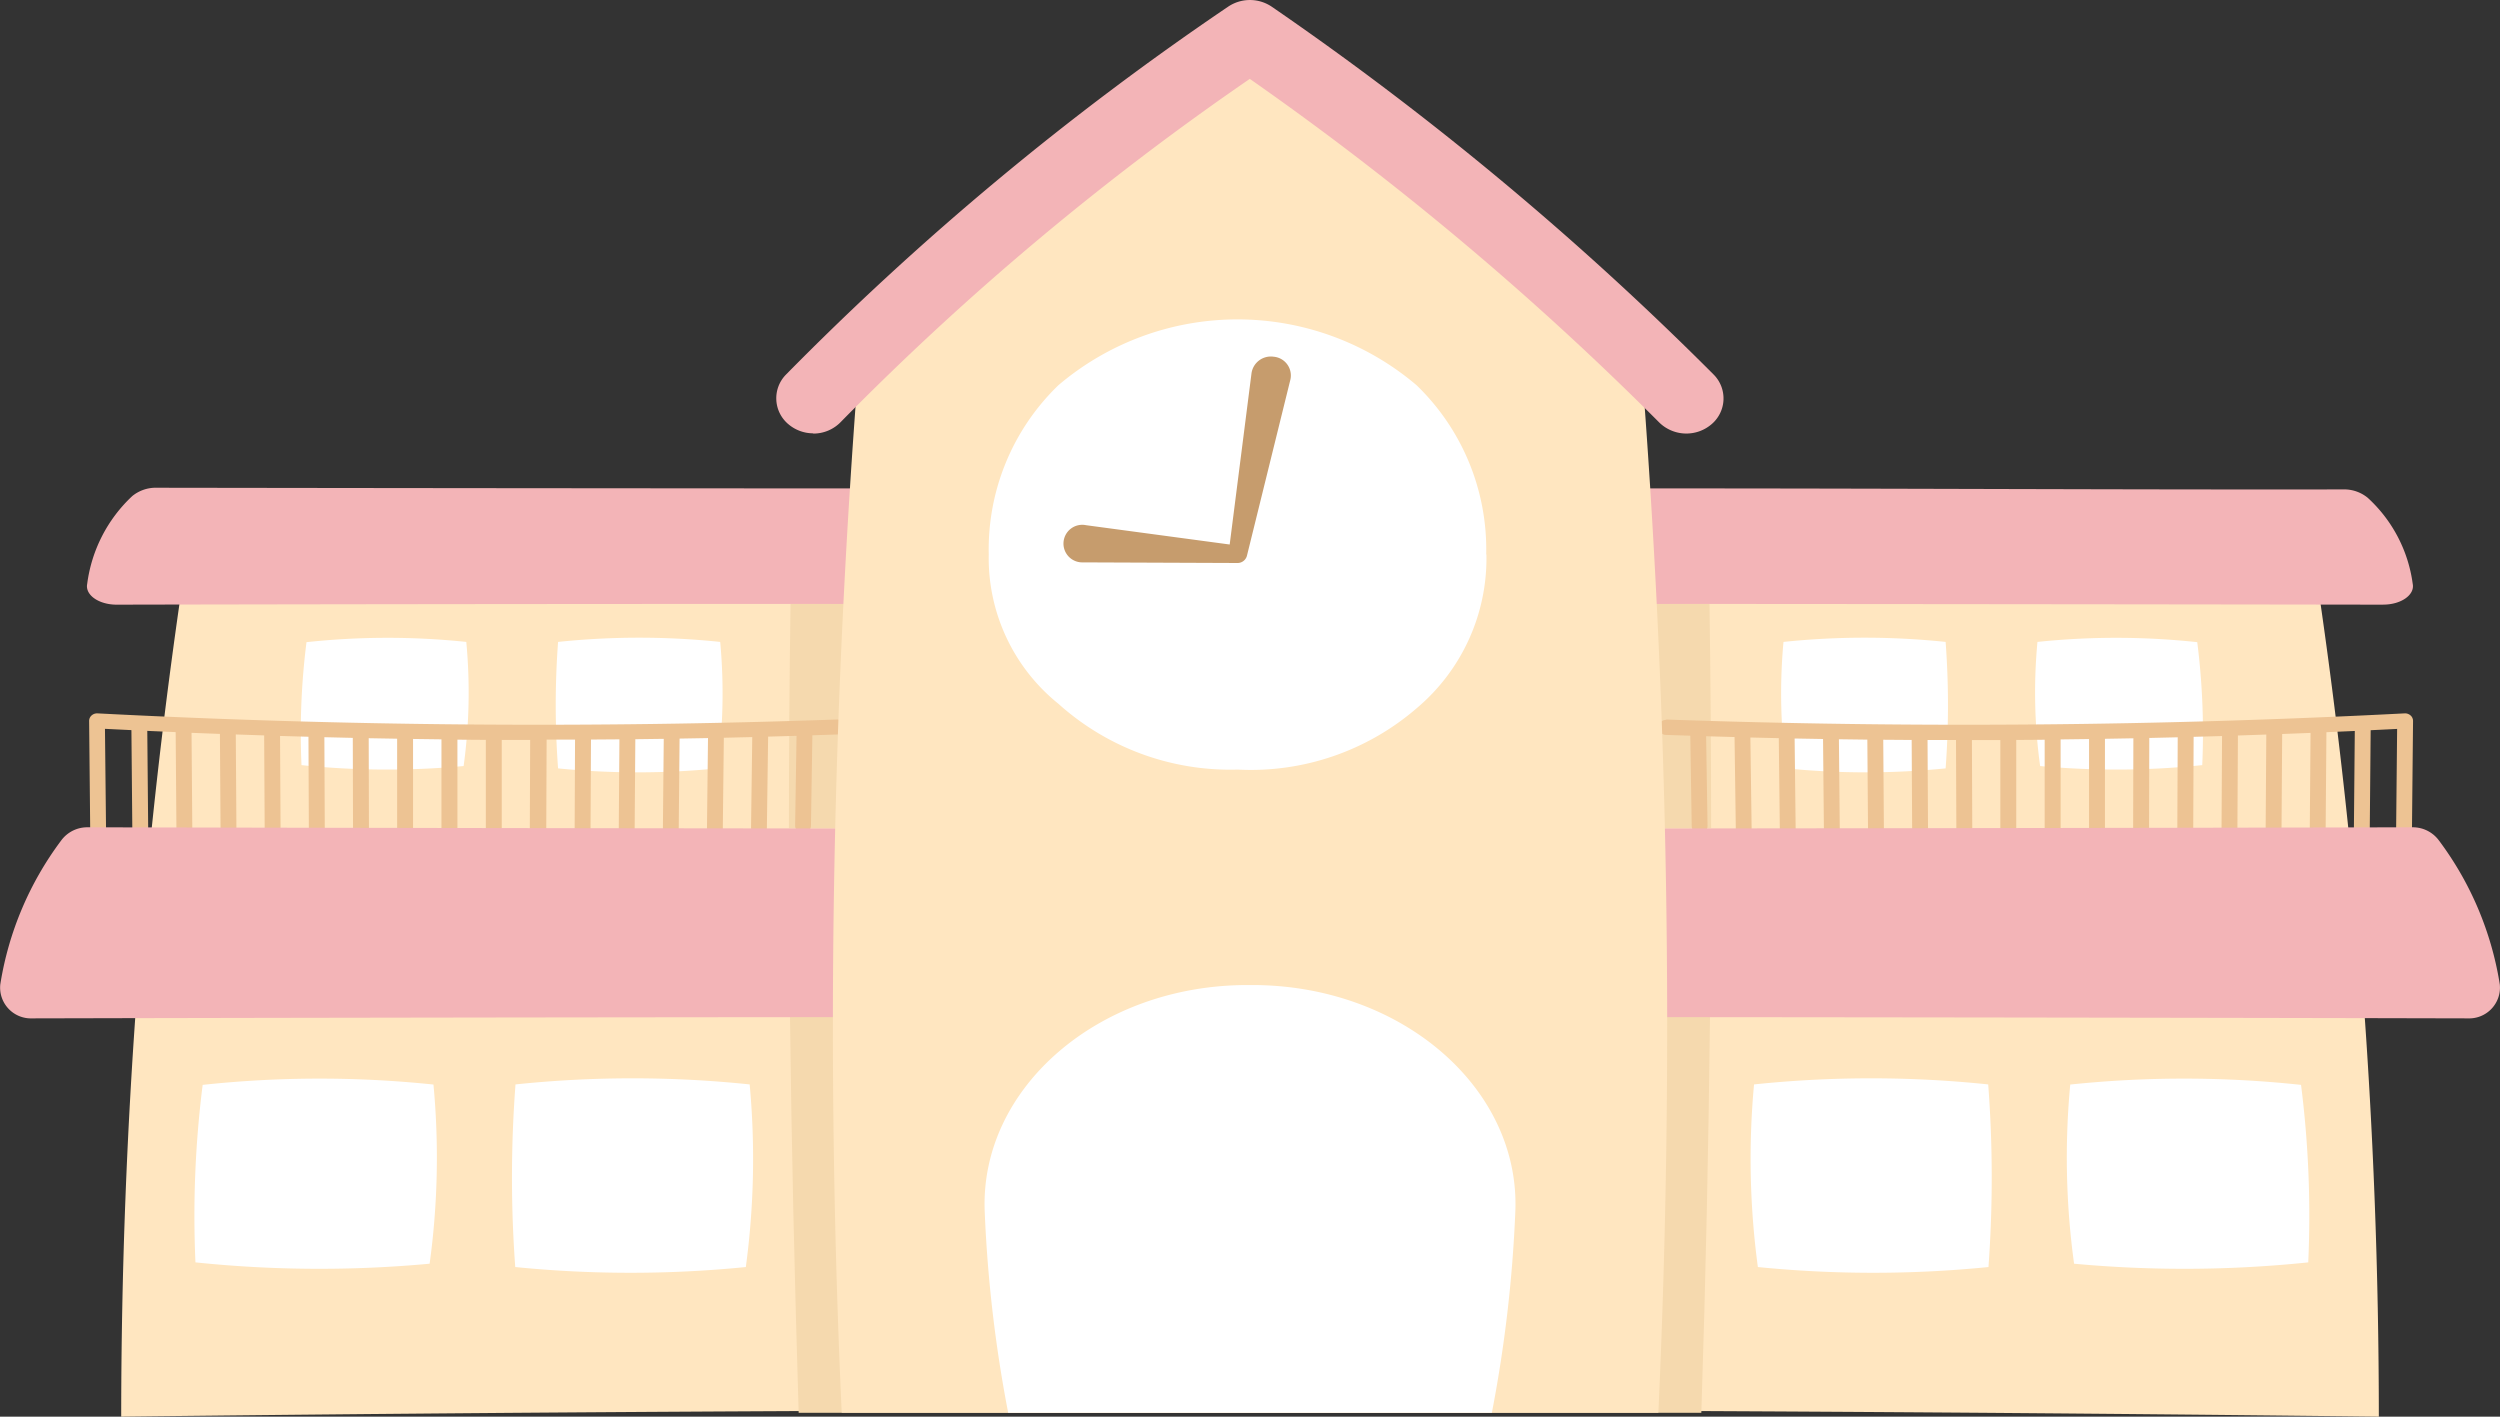
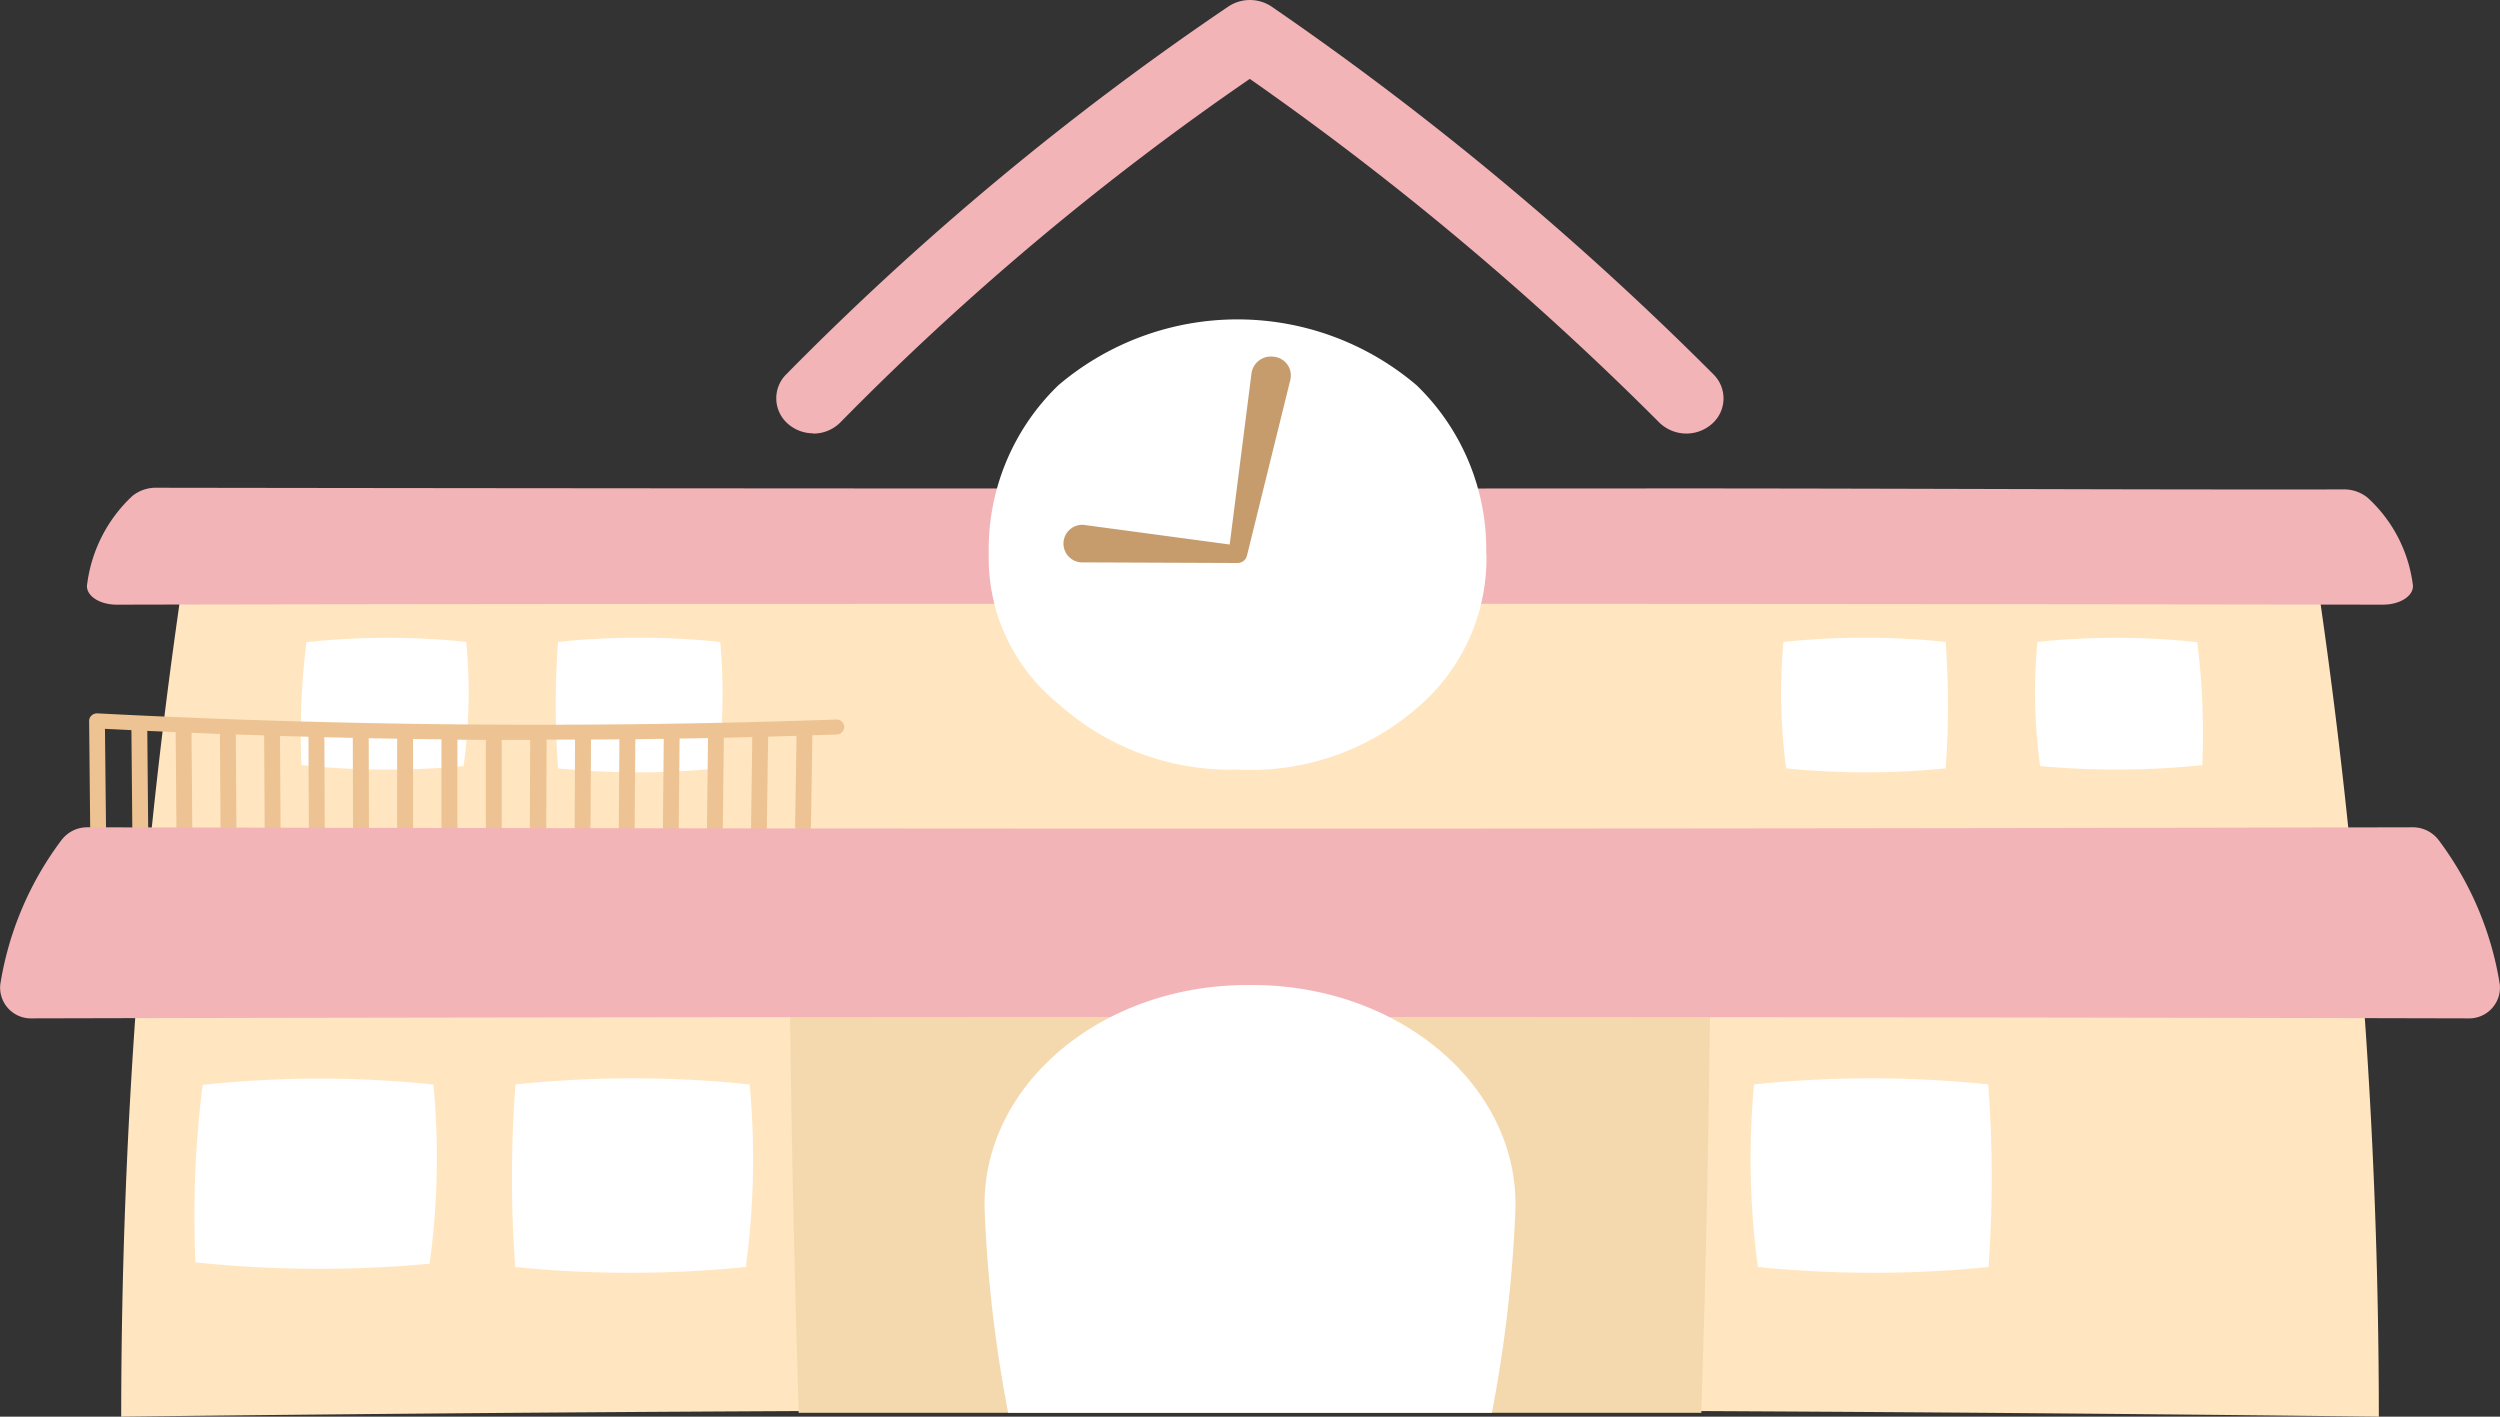
<svg xmlns="http://www.w3.org/2000/svg" width="60" height="34" viewBox="0 0 60 34">
  <rect x="0" y="0" width="60" height="34" fill="#333333" stroke="none" />
  <g data-name="グループ 10">
    <path data-name="パス 223" d="M57.092 34Q30 33.68 2.909 34a137.38 137.38 0 011.578-20.719q25.513.3 51.027 0A137.382 137.382 0 0157.092 34" fill="#ffe6c0" />
    <path data-name="パス 224" d="M41.04 24.408c-.034 3.053-.1 6.192-.208 9.5H19.168c-.1-3.306-.173-6.444-.208-9.5q11.04-.01 22.08 0" fill="#f5d9ae" />
-     <path data-name="パス 225" d="M18.934 19.877c0-1.807.013-3.6.039-5.392q11.019-.158 22.055 0c.025 1.793.039 3.584.039 5.392q-11.066.01-22.132 0" fill="#f5d9ae" />
    <path data-name="パス 226" d="M47.723 30.409a27.847 27.847 0 01-5.534 0 19.414 19.414 0 01-.092-4.383 27.052 27.052 0 015.62 0 29.538 29.538 0 01.006 4.386" fill="#fff" />
-     <path data-name="パス 227" d="M55.398 30.297a28.7 28.7 0 01-5.62.032 18.71 18.71 0 01-.092-4.3 26.287 26.287 0 015.539.008 24.973 24.973 0 01.173 4.262" fill="#fff" />
    <path data-name="パス 228" d="M12.366 30.409a27.845 27.845 0 005.534 0 19.421 19.421 0 00.092-4.383 27.051 27.051 0 00-5.62 0 29.546 29.546 0 00-.006 4.386" fill="#fff" />
    <path data-name="パス 229" d="M4.691 30.297a28.7 28.7 0 005.62.032 18.723 18.723 0 00.092-4.3 26.291 26.291 0 00-5.539.008 25.022 25.022 0 00-.173 4.262" fill="#fff" />
    <path data-name="パス 230" d="M13.389 18.441a19.278 19.278 0 003.832 0 13.447 13.447 0 00.064-3.035 18.721 18.721 0 00-3.891 0 20.459 20.459 0 000 3.037" fill="#fff" />
    <path data-name="パス 231" d="M7.236 18.363a19.871 19.871 0 003.891.022 12.967 12.967 0 00.064-2.979 18.2 18.2 0 00-3.835.006 17.315 17.315 0 00-.12 2.951" fill="#fff" />
    <path data-name="パス 232" d="M46.7 18.441a19.278 19.278 0 01-3.832 0 13.439 13.439 0 01-.064-3.035 18.72 18.72 0 013.891 0 20.459 20.459 0 010 3.037" fill="#fff" />
    <path data-name="パス 233" d="M52.854 18.363a19.873 19.873 0 01-3.891.022 12.967 12.967 0 01-.064-2.979 18.2 18.2 0 013.835.006 17.345 17.345 0 01.12 2.951" fill="#fff" />
    <path data-name="パス 234" d="M20.079 17.268c-5.889.208-11.856.158-17.738-.147a.2.2 0 00-.143.05.176.176 0 00-.059.133l.026 2.625a.187.187 0 00.191.179.186.186 0 00.189-.182l-.026-2.434.635.031.022 2.438a.186.186 0 00.191.179.186.186 0 00.19-.182l-.022-2.417.681.03.019 2.42a.186.186 0 00.191.179.186.186 0 00.19-.182l-.019-2.4.681.026.016 2.4a.186.186 0 00.191.18.186.186 0 00.19-.182l-.016-2.385.681.023.013 2.383a.186.186 0 00.191.18.186.186 0 00.19-.182l-.013-2.368.682.019.01 2.364a.186.186 0 00.191.18.186.186 0 00.191-.181l-.01-2.352.682.016.006 2.345a.186.186 0 00.191.18.186.186 0 00.191-.181l-.006-2.336.682.012v2.327a.186.186 0 00.191.18.186.186 0 00.191-.181v-2.32l.682.009v2.308a.192.192 0 00.383 0v-2.3l.682.005v2.289a.186.186 0 00.191.181.186.186 0 00.191-.18v-2.288h.682l-.009 2.27a.186.186 0 00.204.173.186.186 0 00.191-.18l.009-2.272h.682l-.01 2.252a.186.186 0 00.19.182.186.186 0 00.191-.18l.012-2.255.682-.005-.016 2.233a.186.186 0 00.19.182.186.186 0 00.191-.179l.017-2.239.682-.009-.021 2.214a.186.186 0 00.189.182.187.187 0 00.191-.179l.021-2.223.682-.012-.025 2.195a.186.186 0 00.189.183.186.186 0 00.191-.179l.025-2.207.682-.016-.029 2.176a.186.186 0 00.189.183.187.187 0 00.191-.179l.03-2.191.682-.019-.034 2.157a.186.186 0 00.189.183.186.186 0 00.191-.178l.034-2.175.582-.019a.186.186 0 00.184-.187.188.188 0 00-.2-.174" fill="#edc393" />
-     <path data-name="パス 235" d="M39.973 17.268a204.54 204.54 0 0017.738-.147.2.2 0 01.143.05.176.176 0 01.059.133l-.026 2.625a.187.187 0 01-.191.179.186.186 0 01-.189-.182l.024-2.432-.635.031-.022 2.438a.186.186 0 01-.191.179.186.186 0 01-.19-.182l.022-2.417-.681.03-.019 2.42a.186.186 0 01-.191.179.186.186 0 01-.19-.182l.019-2.4-.681.026-.016 2.4a.186.186 0 01-.191.18.186.186 0 01-.19-.182l.016-2.385-.681.023-.013 2.383a.186.186 0 01-.191.18.186.186 0 01-.19-.182l.013-2.368-.682.019-.01 2.364a.186.186 0 01-.191.18.186.186 0 01-.191-.181l.01-2.352-.682.016-.006 2.345a.186.186 0 01-.191.18.186.186 0 01-.191-.181l.006-2.336-.682.012v2.327a.186.186 0 01-.191.18.186.186 0 01-.191-.181v-2.32l-.682.009v2.308a.192.192 0 01-.383 0v-2.3l-.682.005v2.289a.186.186 0 01-.191.181.186.186 0 01-.191-.18v-2.288h-.682l.009 2.27a.186.186 0 01-.191.181.186.186 0 01-.191-.18l-.009-2.272h-.683l.012 2.252a.186.186 0 01-.19.182.186.186 0 01-.191-.18l-.012-2.255-.682-.005.016 2.233a.186.186 0 01-.19.182.186.186 0 01-.191-.179l-.017-2.239-.682-.009.021 2.214a.186.186 0 01-.189.182.187.187 0 01-.192-.179l-.021-2.223-.682-.012.025 2.195a.186.186 0 01-.189.183.187.187 0 01-.191-.179l-.025-2.207-.682-.016.03 2.176a.186.186 0 01-.189.183.187.187 0 01-.191-.179l-.03-2.191-.682-.019.034 2.157a.186.186 0 01-.189.183.186.186 0 01-.191-.178l-.034-2.175-.583-.019a.186.186 0 01-.184-.187.188.188 0 01.2-.174" fill="#edc393" />
    <path data-name="パス 236" d="M59.233 24.441q-9.1-.021-18.192-.029-11.04-.01-22.08 0-9.1.008-18.193.029a.739.739 0 01-.761-.816 7.8 7.8 0 011.459-3.45.777.777 0 01.638-.32q8.415.019 16.832.027 11.066.01 22.132 0 8.415-.008 16.831-.027a.777.777 0 01.638.32 7.8 7.8 0 011.458 3.45.739.739 0 01-.761.816" fill="#f3b4b7" />
    <path data-name="パス 237" d="M57.198 14.512q-8.464-.013-16.926-.018-10.272-.006-20.544 0-8.464 0-16.927.018c-.43 0-.763-.233-.708-.5a3.5 3.5 0 011.081-2.106.892.892 0 01.593-.2c5.22.008 10.716.013 15.936.016q10.3.006 20.592 0c5.22 0 10.716.032 15.936.024a.891.891 0 01.593.2 3.409 3.409 0 011.081 2.065c.055.265-.278.5-.708.5" fill="#f3b4b7" />
-     <path data-name="パス 238" d="M39.373 8.509c-3.312-2.5-6.011-4.848-9.374-7.187-3.24 2.372-6.067 4.791-9.385 7.361a203.852 203.852 0 00-.413 25.222h19.6a204.419 204.419 0 00-.424-25.4" fill="#ffe6c0" />
    <path data-name="パス 239" d="M19.522 10.4a.921.921 0 01-.591-.211A.811.811 0 0118.854 9 69.811 69.811 0 0129.471.163a.935.935 0 011.054 0 74.844 74.844 0 0110.6 8.824.811.811 0 01-.045 1.192.93.93 0 01-1.262-.043 72.8 72.8 0 00-9.823-8.243 66.793 66.793 0 00-9.81 8.228.914.914 0 01-.669.285" fill="#f3b4b7" />
    <path data-name="パス 240" d="M35.674 13.305a4.7 4.7 0 01-1.672 3.691 6.088 6.088 0 01-4.3 1.474 6.165 6.165 0 01-4.3-1.579 4.487 4.487 0 01-1.672-3.586 5.474 5.474 0 011.672-4.06 6.636 6.636 0 018.595 0 5.476 5.476 0 011.672 4.06" fill="#fff" />
    <path data-name="パス 241" d="M26.061 12.604l3.659.492-.233.172.55-4.316a.469.469 0 01.528-.391.452.452 0 01.405.547l-1.044 4.232a.233.233 0 01-.233.172l-3.7-.015a.451.451 0 11.069-.893" fill="#c69c6d" />
    <path data-name="パス 242" d="M30.062 23.641h-.123c-3.573 0-6.426 2.473-6.306 5.436a32.4 32.4 0 00.563 4.828h11.609a32.387 32.387 0 00.563-4.828c.12-2.963-2.733-5.432-6.306-5.436" fill="#fff" />
  </g>
</svg>